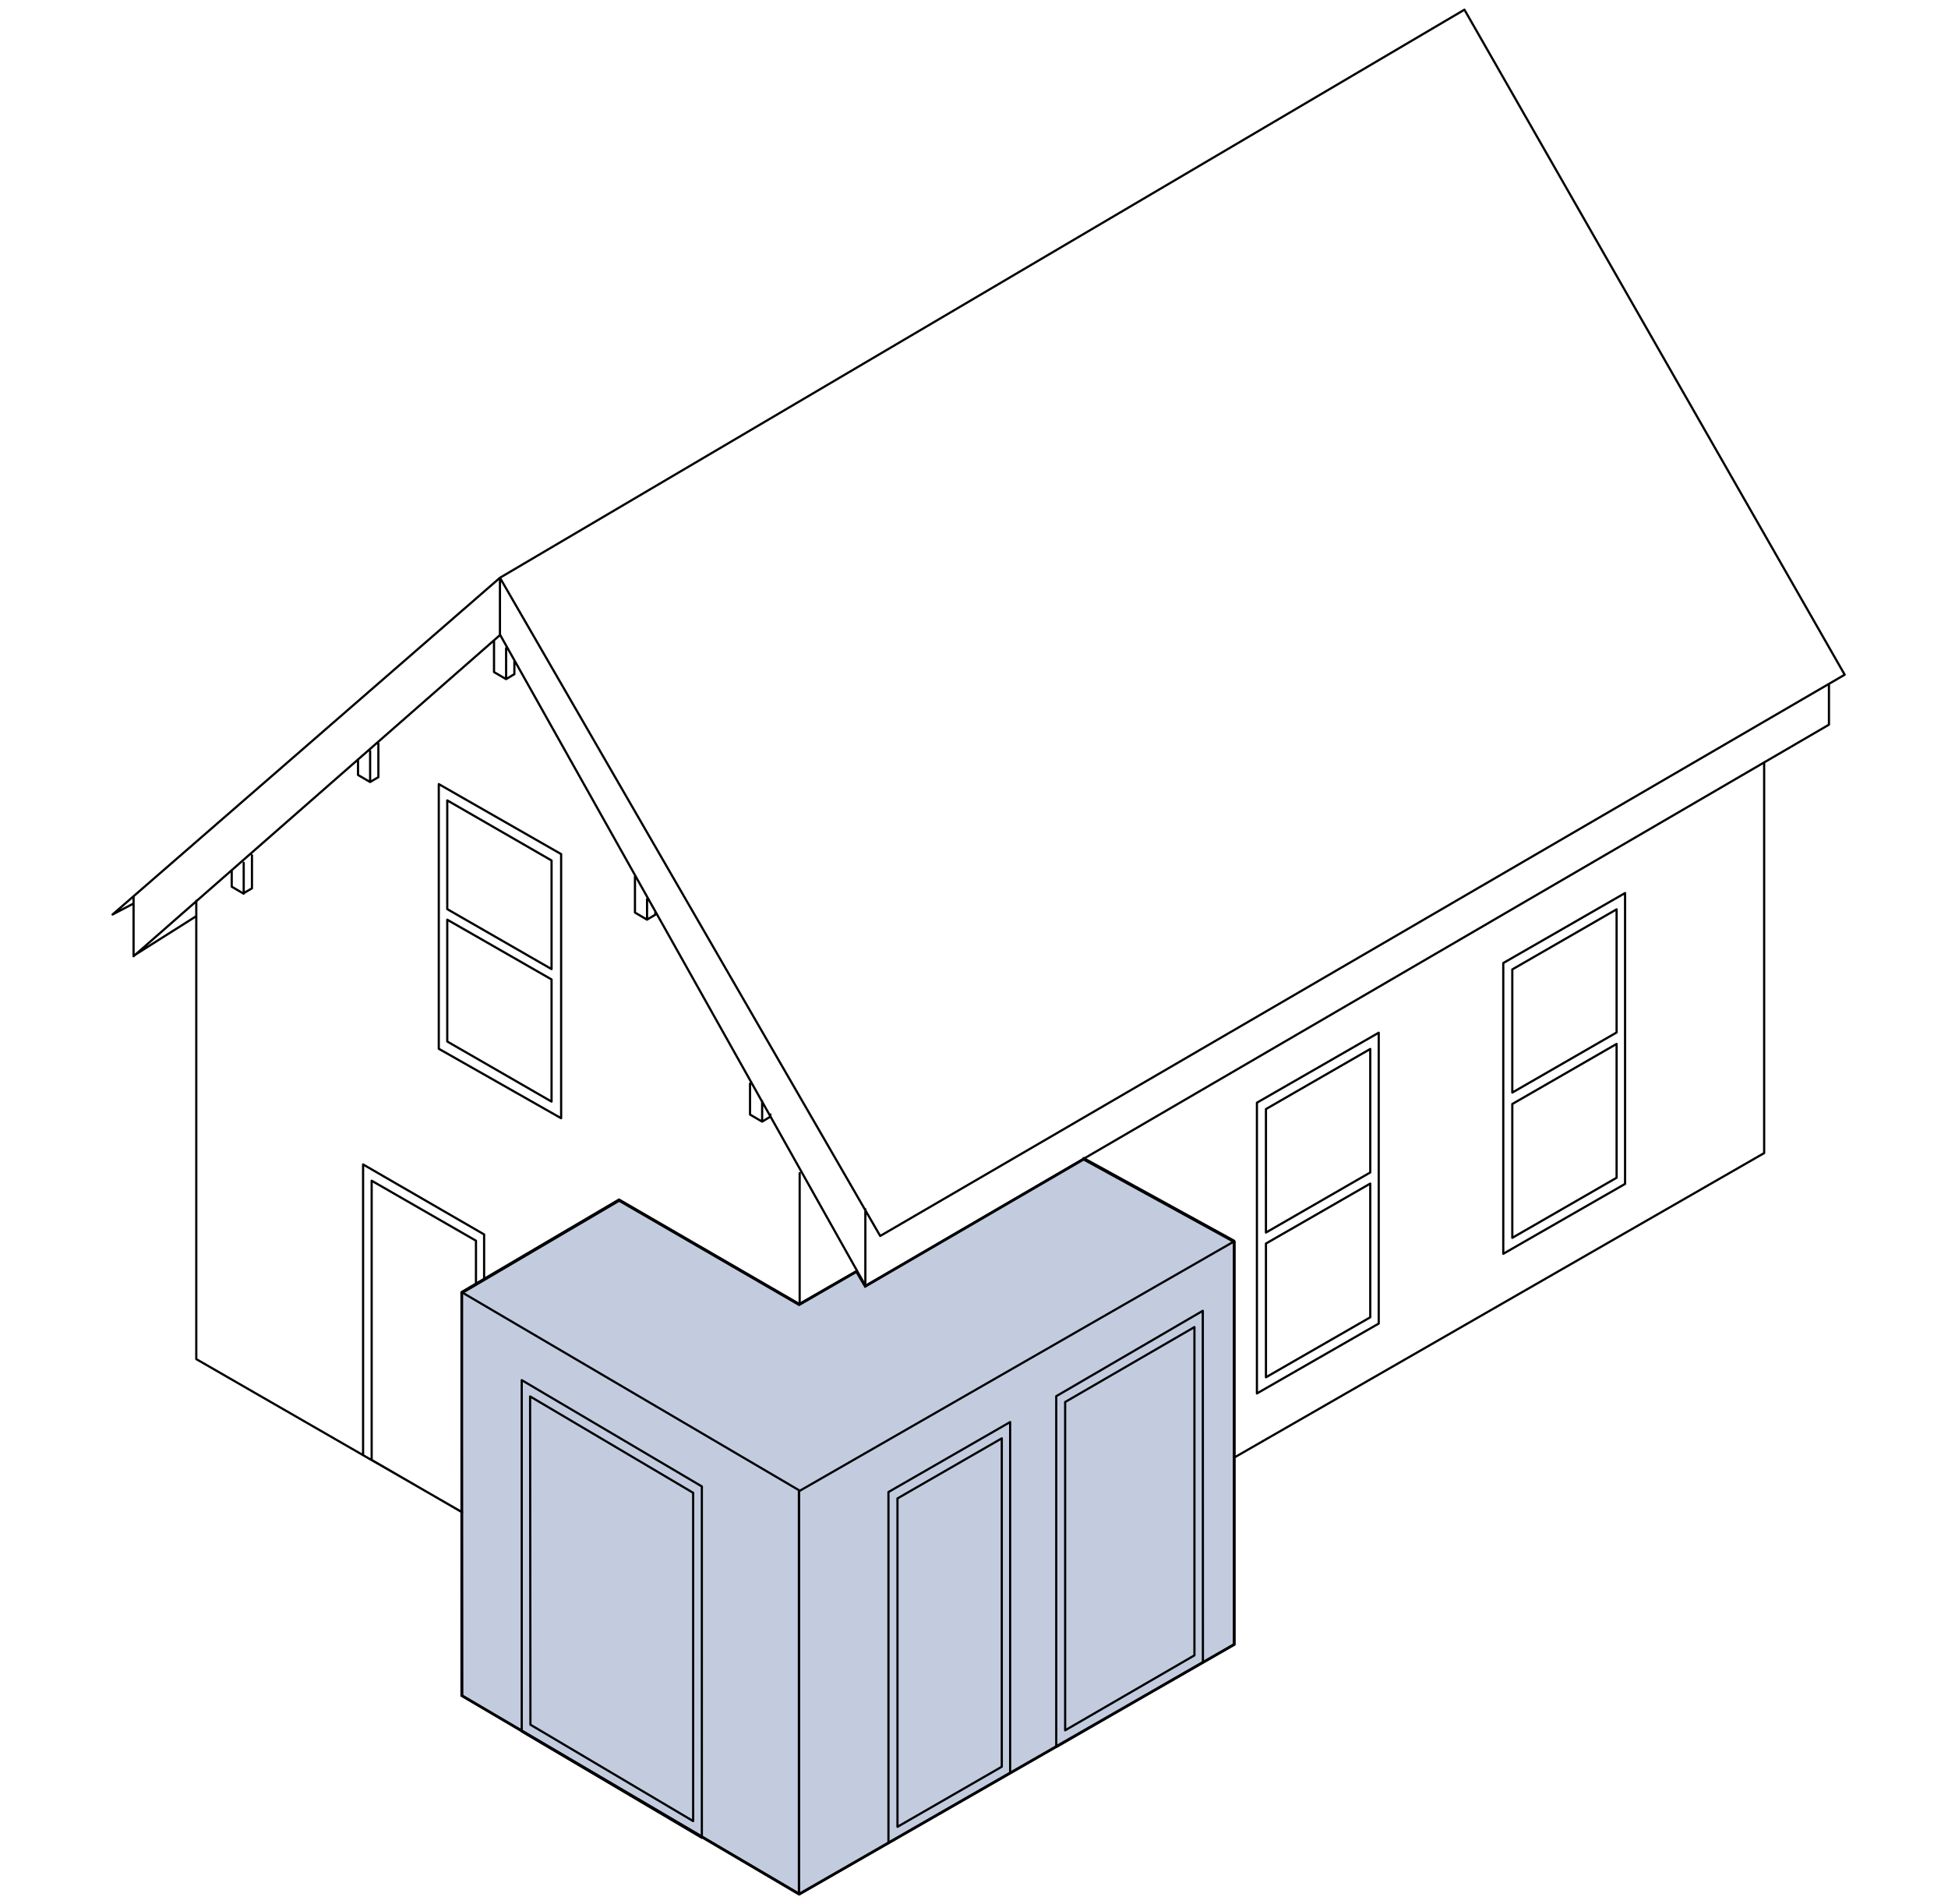
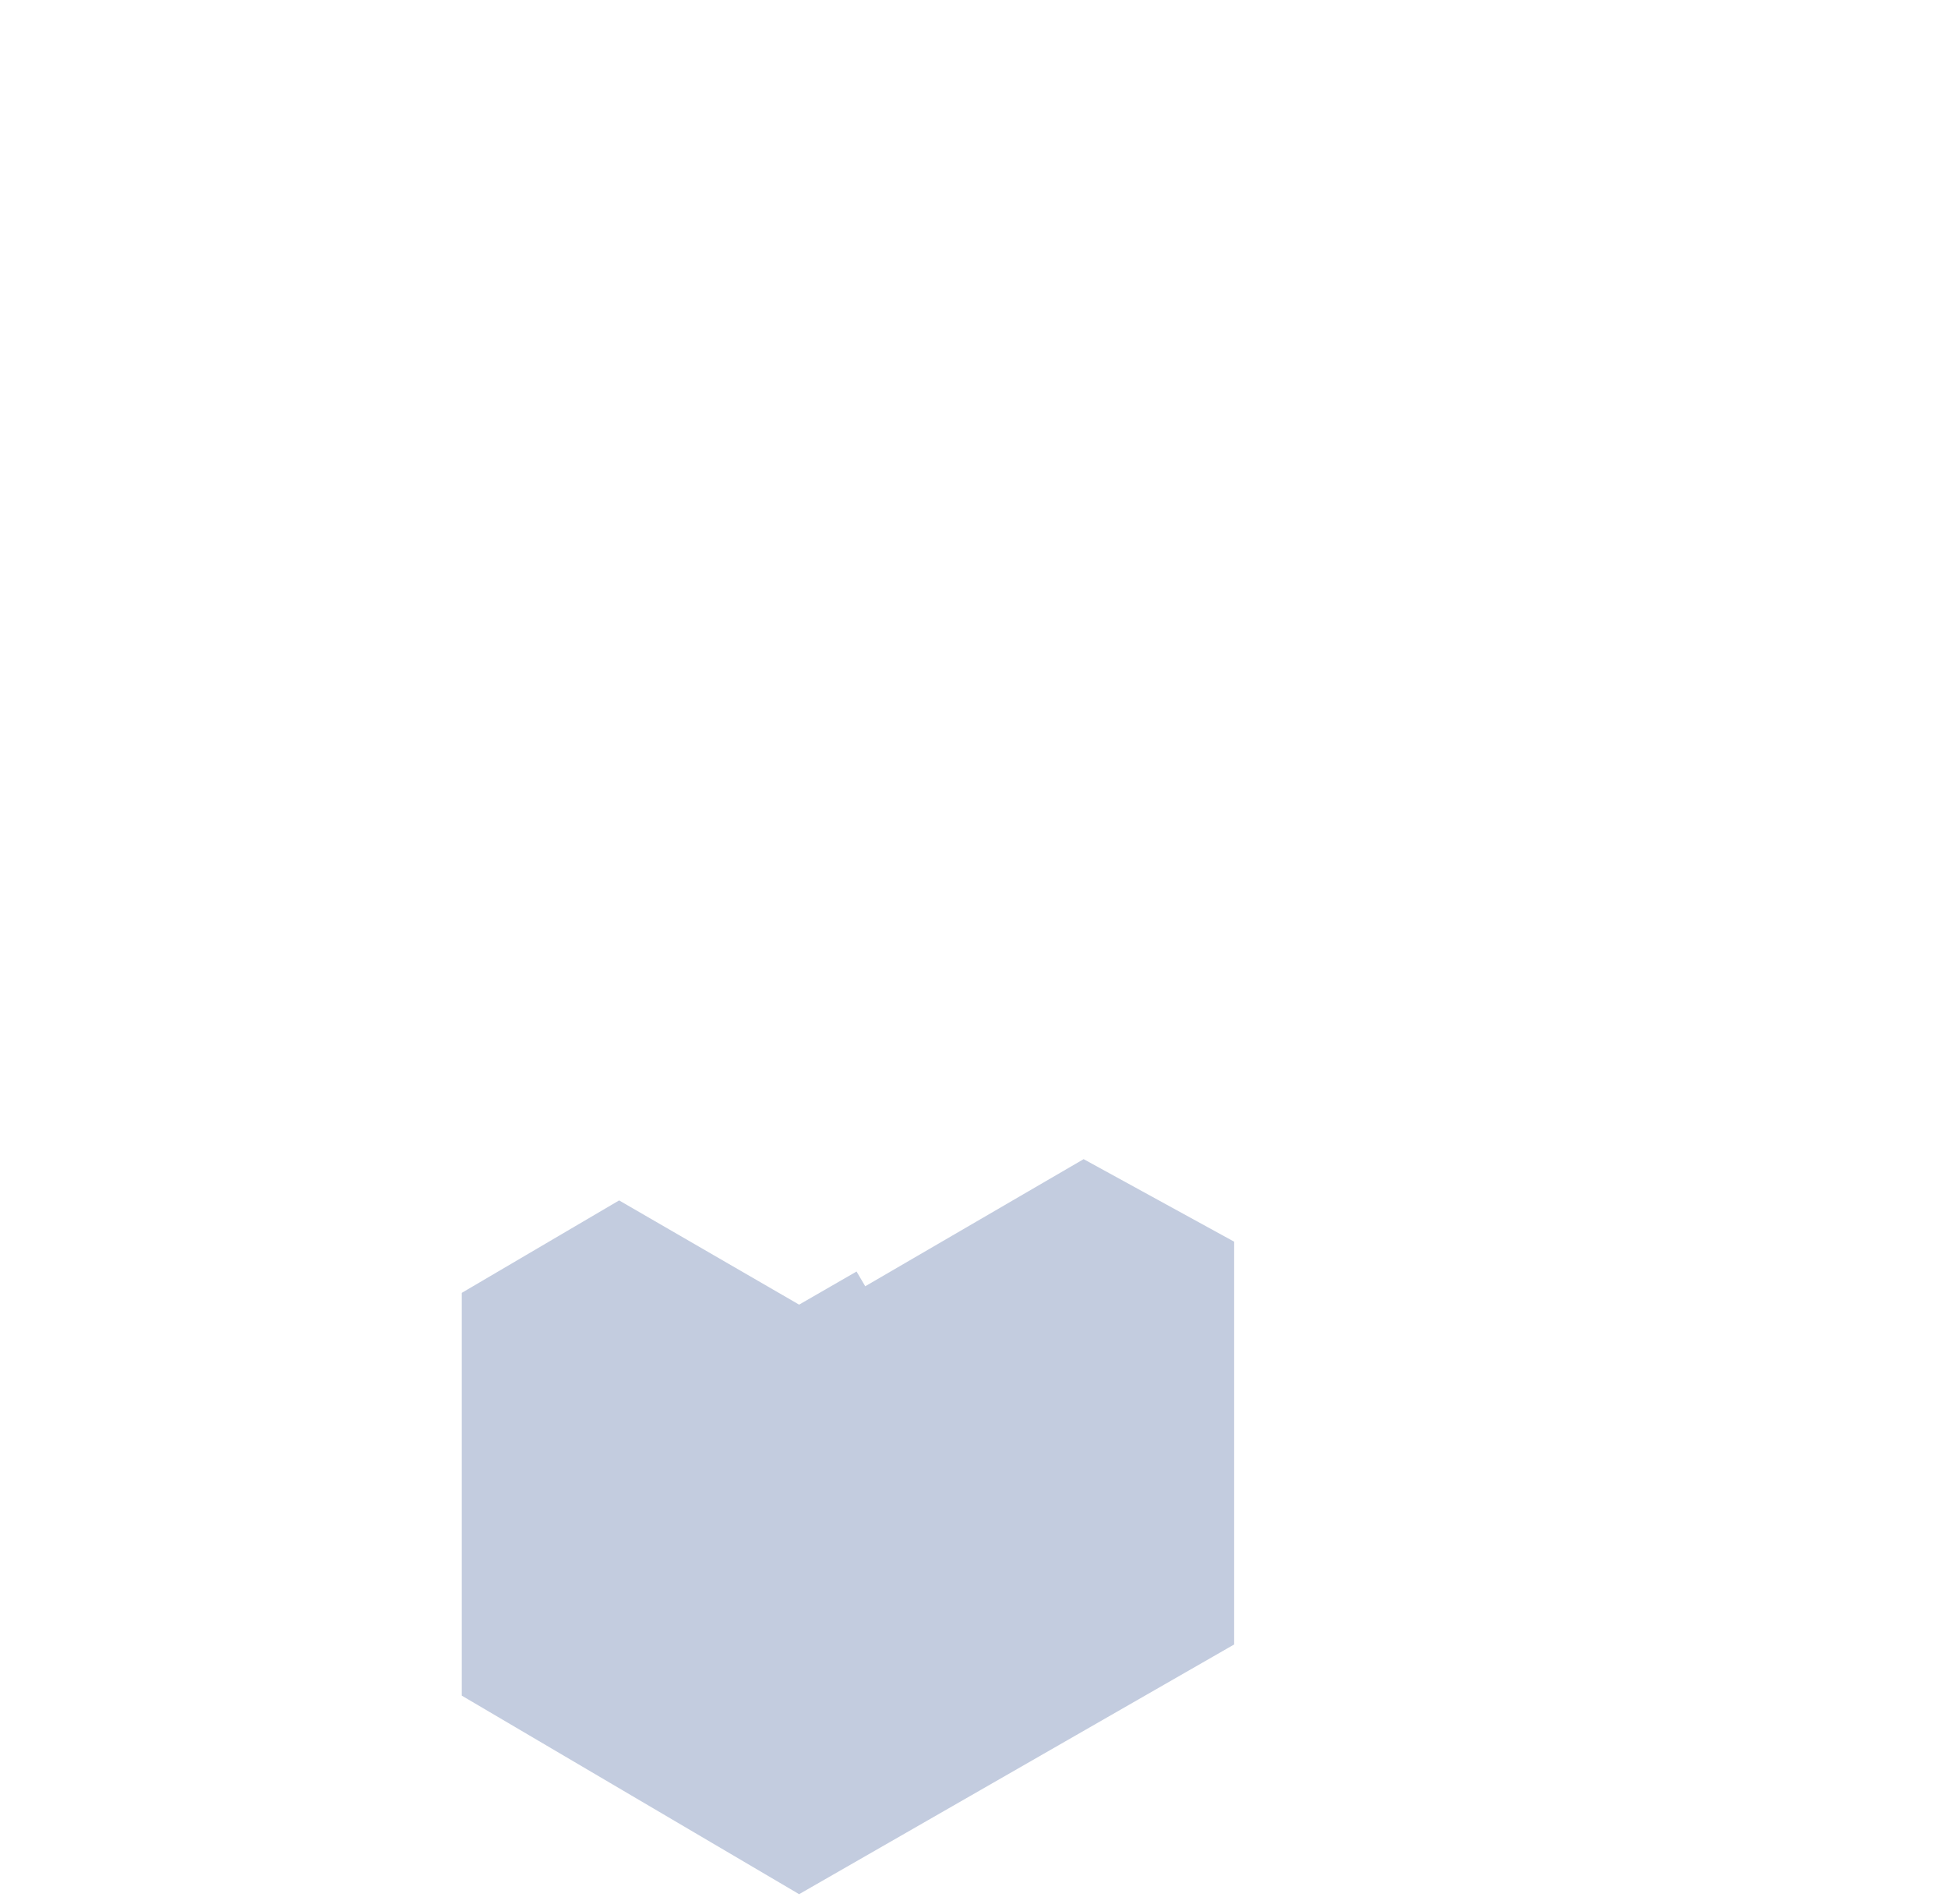
<svg xmlns="http://www.w3.org/2000/svg" id="Ebene_1" data-name="Ebene 1" viewBox="0 0 177.05 173.04">
  <defs>
    <style>.cls-1,.cls-4,.cls-5{fill:none;}.cls-2{fill:#c3ccdf;}.cls-3{clip-path:url(#clip-path);}.cls-4,.cls-5{stroke:#000;}.cls-4{stroke-miterlimit:10;stroke-width:0.25px;}.cls-5{stroke-linecap:round;stroke-linejoin:round;stroke-width:0.2px;}</style>
    <clipPath id="clip-path">
-       <rect class="cls-1" x="10.14" y="0.79" width="157.65" height="171.45" />
-     </clipPath>
+       </clipPath>
  </defs>
  <polygon class="cls-2" points="78.64 116.88 77.85 115.54 72.63 118.55 56.27 109.08 41.97 117.48 41.97 154.08 72.63 172.12 112.17 149.43 112.17 112.83 98.49 105.33 78.64 116.88" />
  <g class="cls-3">
-     <polygon class="cls-4" points="112.17 149.43 112.17 112.83 98.49 105.33 78.64 116.88 77.85 115.54 72.63 118.55 56.27 109.08 41.97 117.48 41.97 154.08 72.63 172.12 112.17 149.43" />
-     <path class="cls-5" d="M72.63,135.5l39.56-22.71v36.64l-39.56,22.7Zm-60.49-54v5.35l5.7-3.6m51.43,18.67.75-.45v-.2m-.75-1.21v1.86l-1.1-.64V98.46m-9.36-14.9.75-.44v-.2m-.75-1.22v1.87l-1.1-.65V79.64M22.15,81.16l.75-.44v-3m-.75.68v2.81l-1.09-.64V79.14m12.58-8.08.75-.44V67.57m-.75.68v2.81l-1.1-.64V69M46,61.71l.75-.45V60.11M46,58.9v2.81l-1.1-.64V58.26M40.65,83.57,50.13,89v11.1l-9.48-5.46Zm0-10.84,9.48,5.46v9.87l-9.48-5.45Zm-.77-1.48L51,77.61v24L39.88,95.3ZM91.05,130.7l-9.48,5.46V166l9.48-5.46Zm.76-1.48-11.06,6.36v31.88l11.06-6.36Zm-43.63-2.33L63,135.65v29.83l-14.79-8.76Zm-.76-1.48,16.37,9.66V167l-16.37-9.67Zm-5.47-8,30.66,18v36.66L42,154.08Zm0,0L56.26,109l16.37,9.48M42,137.42l-8.22-4.76V107.29l9.48,5.45v4M33,132.23V105.81L44,112.17v4m64.56,4.42-11.75,6.81v29.83l11.75-6.81Zm.76-1.48L96,126.87v31.88l13.33-7.7Zm2.84-6.37-13.68-7.51M77.86,115.5l-5.23,3m74.3-23.64-9.48,5.46v12.16l9.48-5.46Zm0-12.23-9.48,5.46V99.28l9.48-5.46Zm.77-1.48-11.07,6.36v26.42l11.07-6.35Zm-23.16,26.4L115.06,113v12.15l9.48-5.45Zm0-12.23-9.48,5.46V112l9.48-5.46Zm.77-1.48-11.07,6.36v26.42l11.07-6.35ZM45.44,52.5,10.23,83.1l1.91-1m0,4.79,33.3-29.18M133.1.88,45.44,52.5,80,112.31l87.66-51Zm-54.45,109v6.94L45.44,57.66V52.5m120.79,9.65v3.7l-87.58,51m-60.81-35v41.65L42,137.41m30.68-18.9V106.6m39.56,25.81,48.1-27.63V69.34" />
-   </g>
+     </g>
</svg>